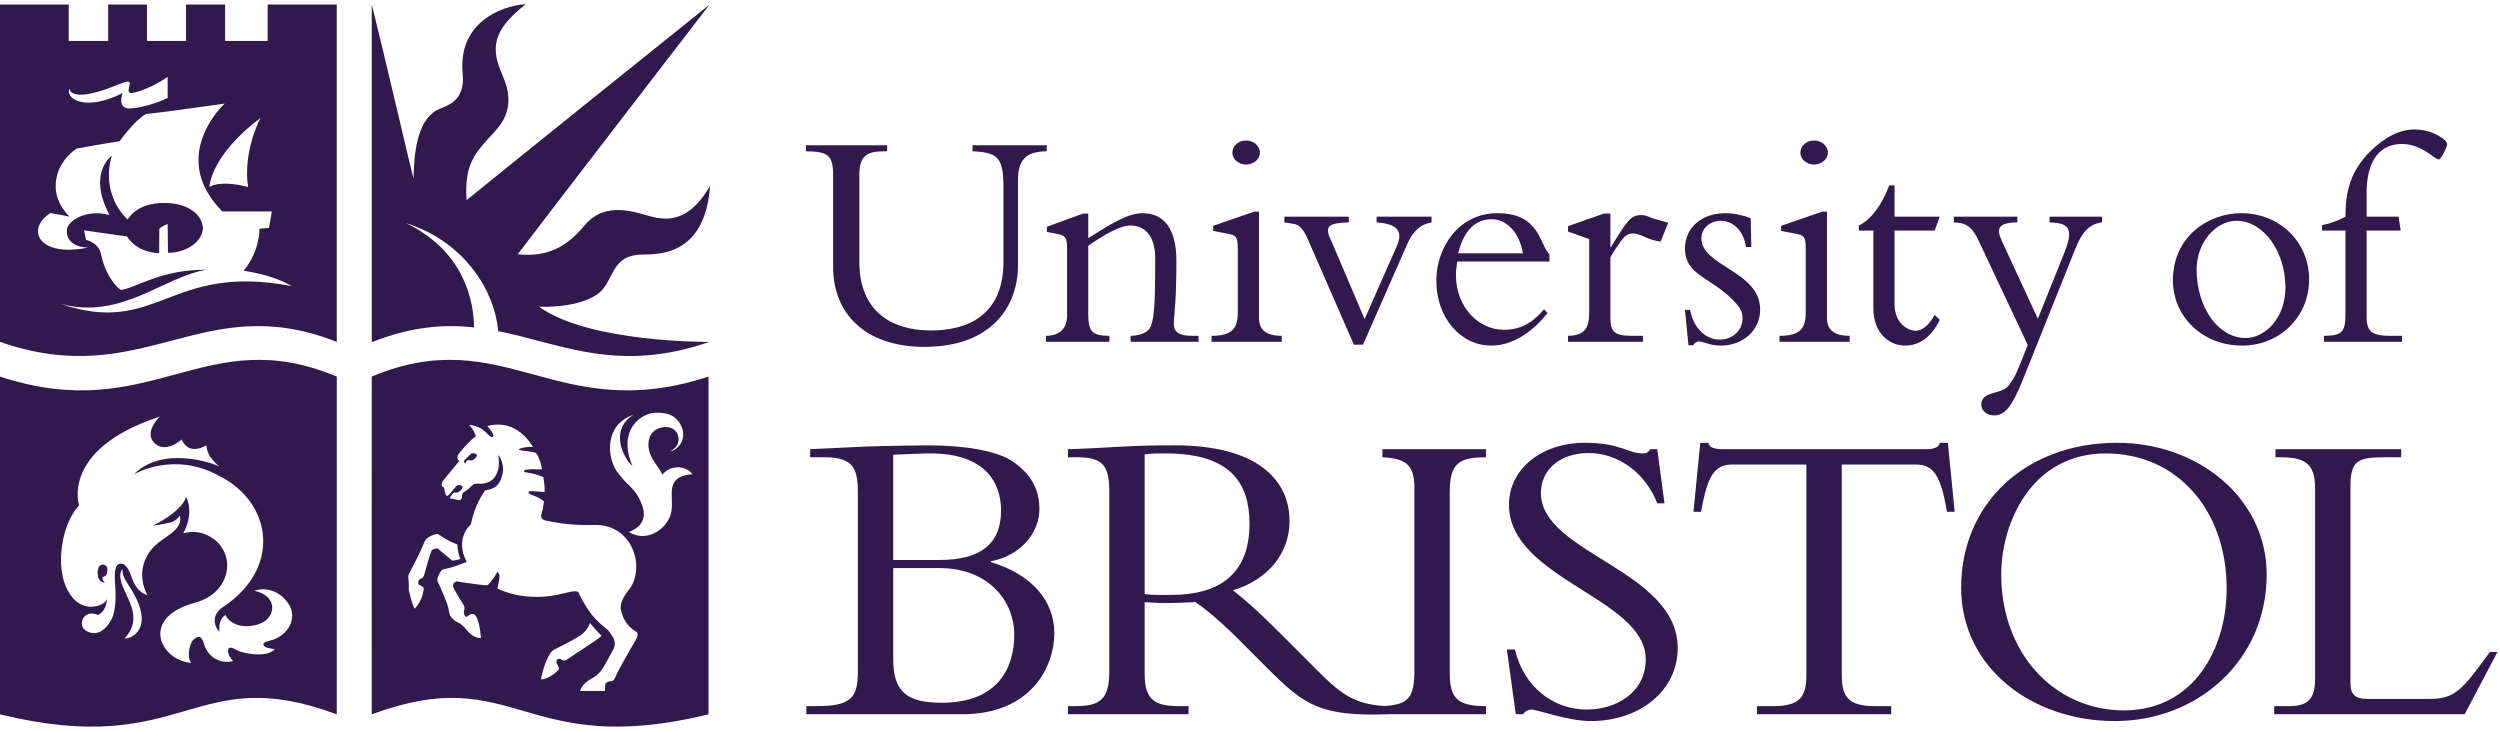
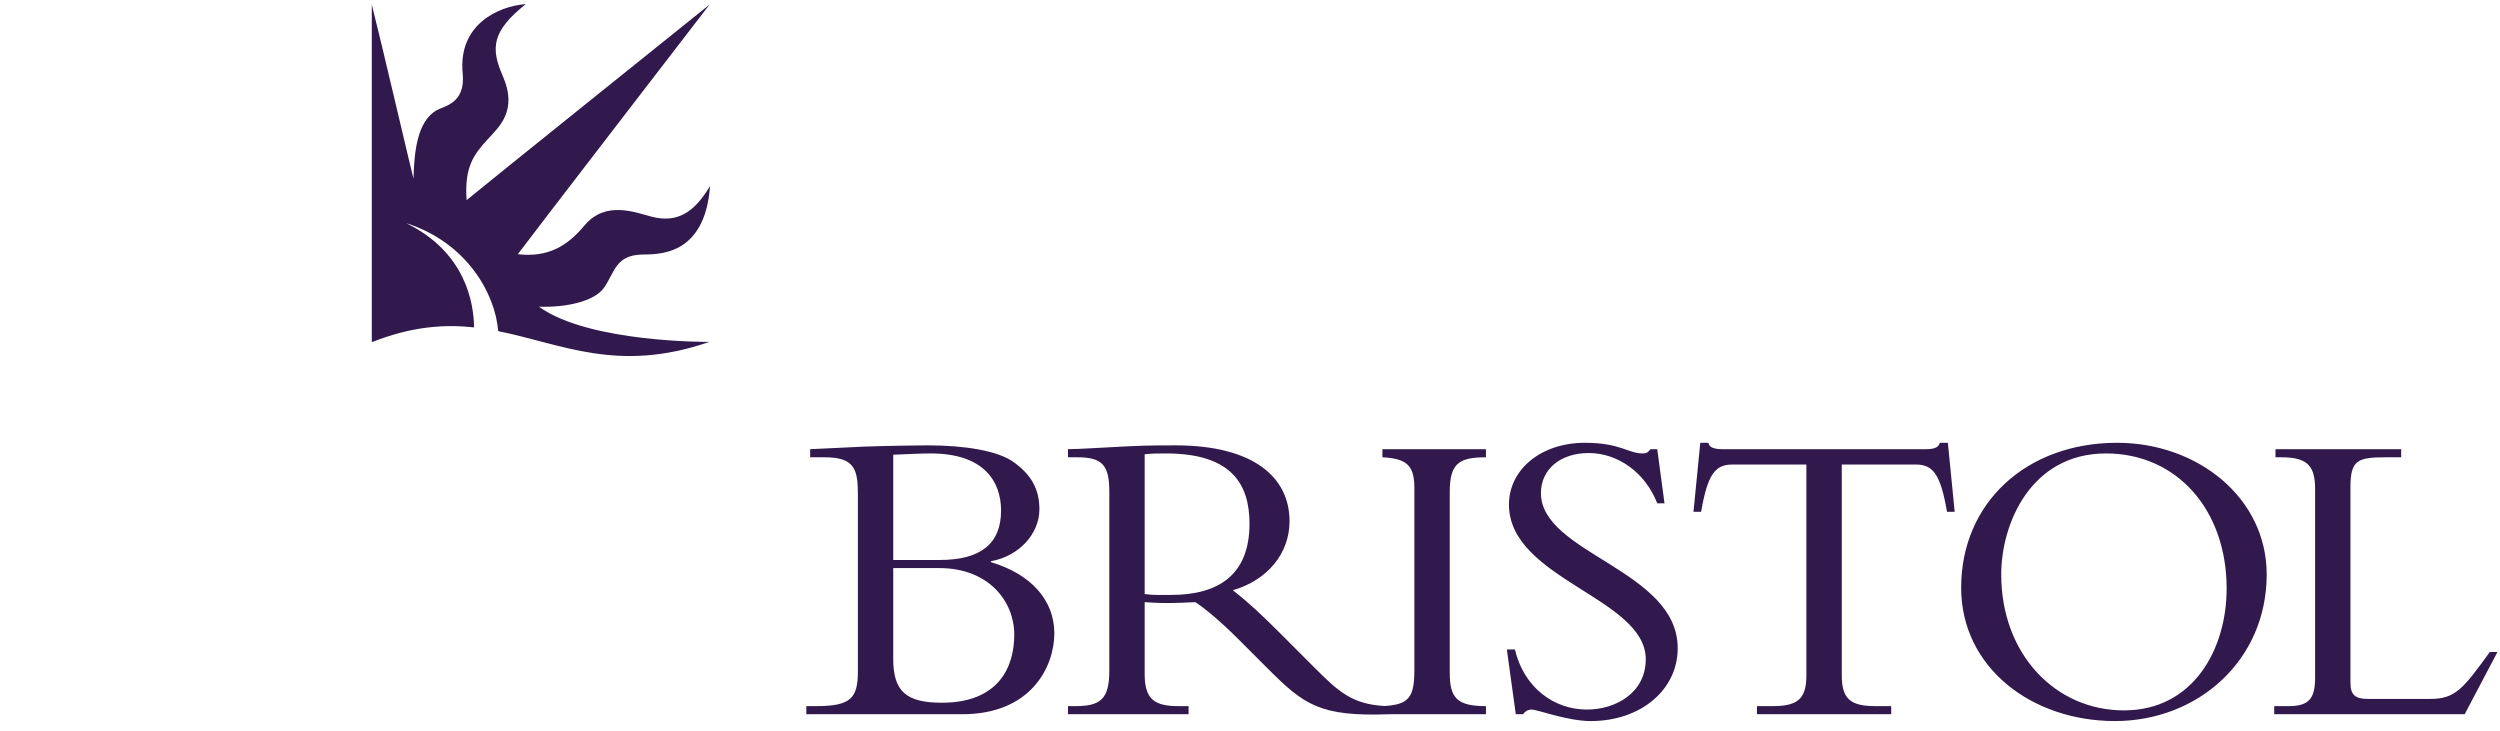
<svg xmlns="http://www.w3.org/2000/svg" width="130" height="38" viewBox="0 0 130 38" fill="none">
  <path d="M46.448 29.54H48.842C51.434 29.54 52.742 31.291 52.742 32.997C52.742 34.725 51.9 36.542 48.974 36.542C47.113 36.542 46.448 35.944 46.448 34.26V29.54ZM44.61 34.901C44.61 36.299 44.255 36.719 42.439 36.719H41.929V37.14H50.038C53.606 37.14 54.825 34.681 54.825 32.931C54.825 31.203 53.606 29.85 51.524 29.23V29.185C53.008 28.919 54.049 27.746 54.049 26.483C54.049 25.419 53.606 24.665 52.698 24.023C51.9 23.447 50.194 23.158 48.244 23.158C47.822 23.158 46.139 23.18 44.919 23.225C44.277 23.248 42.749 23.336 42.128 23.357V23.779H42.904C44.454 23.779 44.61 24.443 44.61 25.707V34.901ZM46.448 23.646C47.003 23.623 47.912 23.579 48.399 23.579C51.124 23.579 52.055 24.997 52.055 26.549C52.055 28.277 50.991 29.119 48.864 29.119H46.448V23.646ZM60.897 30.936C60.386 30.936 60.054 30.958 59.523 30.892V23.623C59.921 23.579 60.21 23.579 60.63 23.579C64.045 23.579 64.974 25.175 64.974 27.235C64.974 29.894 63.358 30.936 60.897 30.936ZM77.27 23.779V23.357H71.885V23.779C73.125 23.845 73.548 24.177 73.548 25.374V34.814C73.548 36.254 73.273 36.629 72.006 36.712C70.315 36.623 69.597 35.959 68.385 34.748L66.636 32.997C65.596 31.956 64.931 31.334 64.111 30.692C65.927 30.161 67.056 28.764 67.056 27.103C67.056 24.842 65.218 23.158 61.118 23.158C59.677 23.158 59.234 23.18 58.326 23.225C57.417 23.269 56.065 23.357 55.534 23.357V23.779H56.021C57.306 23.779 57.684 24.177 57.684 25.551V34.88C57.684 36.365 57.217 36.719 55.911 36.719H55.534V37.14H61.806V36.719H61.296C60.054 36.719 59.523 36.386 59.523 35.058V31.312C59.877 31.334 60.165 31.358 60.653 31.358C61.252 31.358 61.606 31.334 62.16 31.312C62.693 31.667 63.469 32.309 64.443 33.285L65.906 34.748C67.821 36.665 68.638 37.271 72.247 37.14H77.27V36.719C75.741 36.719 75.387 36.276 75.387 34.969V25.574C75.387 24.09 75.874 23.779 77.27 23.779ZM78.776 33.773C79.243 35.745 80.792 36.897 82.521 36.897C84.006 36.897 85.579 36.032 85.579 34.282C85.579 31.091 78.466 30.117 78.466 26.239C78.466 24.399 80.15 23.025 82.411 23.025C84.271 23.025 84.648 23.579 85.424 23.579C85.602 23.579 85.689 23.535 85.823 23.357H86.177L86.554 26.172H86.177C85.557 24.577 84.139 23.558 82.61 23.558C81.147 23.558 80.128 24.399 80.128 25.64C80.128 28.787 87.241 29.63 87.241 33.705C87.241 35.877 85.313 37.495 82.72 37.495C81.502 37.495 79.951 36.897 79.641 36.897C79.442 36.897 79.286 37.007 79.197 37.14H78.821L78.356 33.773H78.776ZM95.772 35.102C95.772 36.299 96.17 36.719 97.522 36.719H98.343V37.14H91.362V36.719H92.183C93.534 36.719 93.932 36.299 93.932 35.102V24.156H90.077C89.191 24.156 88.792 24.665 88.458 26.615H88.06L88.415 23.025H88.835C88.859 23.158 88.947 23.248 89.08 23.291C89.213 23.336 89.369 23.357 89.523 23.357H100.18C100.492 23.357 100.825 23.291 100.868 23.025H101.289L101.644 26.615H101.244C100.913 24.665 100.514 24.156 99.628 24.156H95.772V35.102ZM117.868 29.873C117.868 25.884 114.278 23.025 110.09 23.025C105.371 23.025 101.98 26.149 101.98 30.559C101.98 34.703 105.637 37.495 109.979 37.495C114.278 37.495 117.868 34.348 117.868 29.873ZM115.785 30.604C115.785 33.749 114.057 36.94 110.445 36.94C106.876 36.94 104.064 34.017 104.064 29.873C104.064 27.213 105.613 23.579 109.514 23.579C113.17 23.579 115.785 26.483 115.785 30.604ZM128.163 37.14H118.259V36.719H118.988C120.008 36.719 120.385 36.386 120.385 35.257V25.44C120.385 24.266 120.03 23.779 118.635 23.779H118.325V23.357H124.861V23.779H124.041C122.601 23.779 122.224 23.934 122.224 25.308V35.522C122.224 36.12 122.468 36.343 123.111 36.343H126.367C127.674 36.343 128.072 35.833 129.47 33.905H129.868L128.163 37.14Z" fill="#31194D" />
  <path d="M24.652 17.024C24.636 15.734 24.198 13.098 21.113 11.601C24.245 12.597 25.753 15.244 25.906 17.219C29.195 17.875 32.115 19.423 36.855 17.788L36.871 17.778C36.871 17.778 30.634 17.835 28.025 15.948C29.373 15.999 30.924 15.694 31.432 14.931C31.973 14.119 32.029 13.28 33.364 13.237C34.113 13.213 36.655 13.402 36.922 9.67C36.108 11.043 35.227 11.61 33.897 11.271C33.048 11.055 31.497 10.404 30.389 11.729C29.474 12.821 28.492 13.389 26.925 13.22C27.552 12.372 36.896 0.239 36.896 0.239C36.896 0.239 24.925 9.847 24.264 10.407C24.137 8.653 24.662 8.009 25.365 7.238C25.941 6.607 26.94 5.753 26.144 3.95C25.501 2.493 25.585 1.612 27.34 0.214C25.942 0.316 23.808 1.256 24.06 3.823C24.213 5.373 23.114 5.508 22.713 5.73C21.672 6.306 21.536 7.984 21.501 9.288C21.384 8.864 19.867 2.345 19.333 0.235V17.778H19.373C21.405 16.978 23.095 16.855 24.652 17.024Z" fill="#31194D" />
-   <path d="M54.429 7.554V7.866C53.328 7.883 52.934 8.326 52.934 9.378V13.815C52.934 15.852 51.636 18.037 48.071 18.037C44.932 18.037 43.322 16.246 43.322 13.897V9.099C43.322 8.047 43.026 7.883 41.909 7.866V7.554H46.132V7.866H45.984C45.08 7.866 44.686 8.113 44.686 9.066V13.633C44.686 15.852 45.984 17.183 48.432 17.183C50.288 17.183 52.179 16.411 52.179 13.617V9.789C52.179 8.211 51.932 7.932 50.568 7.866V7.554H54.429ZM56.589 16.344C56.589 17.248 56.802 17.462 57.689 17.462V17.774H54.387V17.462C55.11 17.462 55.488 17.068 55.488 16.427V12.976C55.488 12.369 55.422 12.253 54.995 12.171L54.436 12.057V11.793L56.326 11.103H56.589V12.385C57.689 11.695 58.61 11.086 59.415 11.086C60.532 11.086 61.173 11.908 61.173 13.551C61.173 15.737 61.058 16.164 61.041 16.805C61.026 17.248 61.288 17.462 61.962 17.462H62.324V17.774H58.79V17.462C59.267 17.445 59.546 17.33 59.726 17.15C60.04 16.838 60.072 15.638 60.072 13.453C60.072 12.138 59.431 11.728 58.774 11.728C58.248 11.728 57.443 12.188 56.589 12.779V16.344ZM64.792 7.307C65.186 7.307 65.515 7.587 65.515 7.932C65.515 8.277 65.186 8.557 64.792 8.557C64.397 8.557 64.085 8.277 64.085 7.932C64.085 7.587 64.397 7.307 64.792 7.307ZM65.466 16.526C65.466 17.1 65.778 17.462 66.649 17.462V17.774H63.001V17.462C64.003 17.462 64.365 17.133 64.365 16.262V12.96C64.365 12.319 64.282 12.237 63.855 12.155L63.084 12.007V11.743L65.219 11.004H65.466V16.526ZM70.401 17.922L68.019 12.467C67.771 11.892 67.558 11.695 67.295 11.645L66.785 11.563V11.268H70.138V11.563C69.135 11.596 68.823 11.728 69.217 12.5L70.96 16.591L72.635 12.796C72.932 12.122 72.783 11.645 71.584 11.563V11.268H74.442V11.563C73.819 11.678 73.456 12.04 73.145 12.763L70.878 17.922H70.401ZM80.572 13.6V13.223C80.031 12.68 80.079 11.086 77.861 11.086C75.856 11.086 74.689 12.861 74.689 14.603C74.689 16.509 75.938 17.971 77.549 17.971C78.748 17.971 79.783 17.15 80.474 16.279L80.292 16.082C79.669 16.821 79.028 17.15 78.206 17.15C76.908 17.15 75.708 16 75.708 14.291C75.708 14.077 75.742 13.847 75.775 13.6H80.572ZM75.823 13.173C76.202 11.645 77.023 11.399 77.566 11.399C78.354 11.399 79.011 12.105 79.192 13.173H75.823ZM83.741 16.575C83.741 17.248 83.988 17.462 84.808 17.462H85.433V17.774H81.538V17.462C82.376 17.445 82.64 17.1 82.64 16.229V12.434L81.538 12.04V11.76L83.412 11.103H83.741V12.844H83.773C84.595 11.498 84.792 11.185 85.334 11.185C85.532 11.185 85.581 11.201 85.893 11.333C86.058 11.399 86.353 11.464 86.748 11.58L86.353 12.565C86.051 12.522 85.758 12.434 85.483 12.302C85.302 12.22 85.105 12.138 84.907 12.138C84.611 12.138 84.43 12.335 84.267 12.565C84.053 12.861 83.871 13.141 83.741 13.387V16.575ZM87.883 16.114C88.079 17.1 88.703 17.659 89.443 17.659C90.099 17.659 90.61 17.166 90.61 16.575C90.61 16.229 90.528 16.016 90.084 15.572C88.916 14.406 87.619 14.291 87.619 12.927C87.619 11.842 88.474 11.086 89.722 11.086C90.166 11.086 90.627 11.185 91.037 11.349L91.07 12.844H90.79C90.675 12.007 90.132 11.481 89.475 11.481C88.933 11.481 88.474 11.858 88.474 12.401C88.474 13.847 91.529 14.094 91.529 16.099C91.529 17.166 90.642 17.971 89.492 17.971C89.181 17.971 88.95 17.922 88.77 17.856C88.588 17.807 88.457 17.757 88.326 17.757C88.227 17.757 88.128 17.824 88.046 17.954H87.799L87.619 16.114H87.883ZM94.326 7.307C94.722 7.307 95.051 7.587 95.051 7.932C95.051 8.277 94.722 8.557 94.326 8.557C93.934 8.557 93.621 8.277 93.621 7.932C93.621 7.587 93.934 7.307 94.326 7.307ZM95.001 16.526C95.001 17.1 95.313 17.462 96.183 17.462V17.774H92.536V17.462C93.538 17.462 93.899 17.133 93.899 16.262V12.96C93.899 12.319 93.818 12.237 93.39 12.155L92.619 12.007V11.743L94.755 11.004H95.001V16.526ZM100.866 11.268L100.604 11.99H98.517V15.819C98.517 16.854 99.257 17.199 99.601 17.199C99.963 17.199 100.292 16.92 100.604 16.377L100.866 16.624C100.472 17.478 99.831 17.971 99.075 17.971C98.106 17.971 97.416 17.166 97.416 16.066V11.99H96.66V11.728C97.301 11.415 97.86 10.659 98.237 9.641H98.517V11.268H100.866ZM107.366 13.091C107.859 11.842 107.547 11.596 106.577 11.563V11.268H109.305V11.563C108.631 11.645 108.253 12.105 107.942 12.877L105.149 19.844C104.654 21.06 104.277 21.602 103.703 21.602C103.308 21.602 103.028 21.356 103.028 21.027C103.028 20.354 103.981 20.518 104.393 20.108C104.573 19.927 104.82 19.499 104.95 19.17L105.443 17.939L102.897 12.532C102.585 11.858 102.289 11.58 101.599 11.563V11.268H104.902V11.563C103.899 11.58 103.785 11.875 104.113 12.565L105.969 16.575L107.366 13.091ZM112.992 14.571C112.992 16.492 114.553 17.971 116.59 17.971C118.546 17.971 120.074 16.476 120.074 14.537C120.074 12.582 118.546 11.086 116.542 11.086C114.832 11.086 112.992 12.302 112.992 14.571ZM114.224 14.011C114.224 12.599 115.227 11.481 116.311 11.481C117.691 11.481 118.842 13.075 118.842 14.948C118.842 16.591 117.741 17.577 116.772 17.577C115.359 17.577 114.224 16 114.224 14.011ZM124.839 11.99H123.064V16.492C123.064 17.248 123.36 17.462 124.28 17.462H124.905V17.774H120.846V17.462C121.799 17.462 121.963 17.248 121.963 16.329V11.99H120.747V11.711C121.207 11.613 121.601 11.464 121.963 11.268C121.963 9.903 122.259 8.869 123.228 7.899C124.033 7.094 124.806 6.732 125.561 6.732C126.482 6.732 127.253 7.259 127.253 7.504C127.253 7.636 126.942 8.293 126.811 8.293C126.581 8.293 125.972 7.488 124.888 7.488C123.705 7.488 123.064 8.425 123.064 10.018V11.268H124.724L124.839 11.99Z" fill="#31194D" />
-   <path d="M12.903 9.724C12.767 8.995 12.835 7.555 13.547 6.131C10.921 8.114 10.887 9.724 10.887 9.724C10.887 9.724 11.395 9.334 12.903 9.724ZM11.683 5.386C11.683 5.386 8.497 5.844 7.582 5.929C6.951 6.3 6.227 7.344 6.227 7.344C6.227 7.344 5.481 7.453 3.99 7.724C2.953 8.401 2.329 9.978 3.617 11.266C3.21 11.181 3.21 11.181 2.618 11.079C1.347 11.893 1.939 13.401 4.583 12.876C3.837 12.85 3.464 12.486 3.473 12.012C3.456 11.495 4.465 10.851 5.693 11.181C4.523 8.97 5.82 8.097 5.82 8.097C5.82 8.097 5.134 9.923 6.634 11.418C6.769 11.198 7.218 10.58 8.48 10.554C9.738 10.528 10.529 11.147 10.548 11.859C10.564 12.486 9.768 13.147 8.735 13.147L8.718 11.649C8.718 11.649 8.381 11.77 8.286 11.902C8.287 11.972 8.276 13.164 8.276 13.164C7.87 13.164 7.04 12.995 6.6 12.291C6.261 12.257 4.371 11.977 4.371 11.977L4.473 12.477C4.473 12.477 5.134 12.587 5.261 13.248C5.415 14.048 5.871 14.782 6.278 15.079C7.065 14.985 8.37 13.994 10.768 14.028C8.565 14.333 6.329 16.688 3.108 15.79C8.226 17.536 8.751 13.656 15.157 14.875C14.157 14.265 12.666 14.079 12.666 14.079C12.666 14.079 13.462 13.214 13.496 11.893C13.598 11.886 13.733 11.876 13.988 11.851C14.073 11.427 14.132 10.997 14.132 10.997C14.132 10.997 12.734 10.995 11.56 10.995C8.705 8.105 11.683 5.386 11.683 5.386ZM4.533 5.335C5.337 5.377 6.316 4.877 6.379 4.835C6.379 4.835 6.04 5.691 6.803 5.64C7.631 5.585 8.583 5.16 8.718 5.098V3.996C8.644 4.05 7.837 4.62 6.922 4.827C6.587 4.902 6.701 4.606 6.734 4.437C6.769 4.268 6.792 4.129 6.193 4.377C3.744 5.394 3.617 4.7 3.617 4.615C3.516 4.733 3.559 5.284 4.533 5.335ZM17.511 0.235V17.778C10.453 14.998 7.513 20.387 -0.002 17.778V0.235H3.574V2.129H5.624V0.235H7.641V2.129H9.674L9.675 0.235H11.707V2.129H13.919V0.235H17.511ZM24.246 24.096C24.246 24.096 24.163 24.055 24.322 23.922C24.341 23.906 24.372 23.942 24.465 23.943C24.589 23.945 24.655 23.902 24.758 23.777C24.915 23.588 24.588 23.515 24.483 23.607C24.367 23.706 24.284 23.808 24.184 23.9C24.184 23.9 24.016 24.049 24.246 24.096ZM30.288 32.959C30.009 33.187 29.144 33.623 28.928 33.725C28.712 33.827 28.642 33.889 28.484 34.203C28.288 34.59 28.102 35.289 28.153 35.339C28.686 35.255 29.068 34.805 29.068 34.805C29.068 34.805 29.076 34.695 28.957 34.508C28.859 34.354 29.051 34.187 29.169 34.284C29.26 34.359 29.385 34.373 29.462 34.309C29.538 34.245 31.203 33.187 31.279 33.064C30.94 32.73 30.681 32.39 30.681 32.39C30.681 32.39 30.567 32.73 30.288 32.959ZM23.781 28.315C23.069 28.027 22.91 27.834 22.777 27.777C22.658 27.727 22.169 27.934 22.086 28.146C21.866 28.713 21.374 29.641 21.302 29.773C21.264 29.843 21.222 29.925 21.231 30.018C21.239 30.111 21.267 30.476 21.258 30.561C21.25 30.655 21.263 30.751 21.297 30.84C21.33 30.925 21.374 31.289 21.561 31.653C21.976 31.238 22.037 30.626 22.01 30.747C22.01 30.75 22.141 30.523 21.811 30.421C21.718 30.392 21.731 30.146 21.832 30.116C21.956 30.077 22.018 30.044 22.078 29.824C22.137 29.603 22.361 28.811 22.434 28.659C22.445 28.636 22.466 28.595 22.507 28.577C22.571 28.548 22.639 28.527 22.709 28.516C22.741 28.511 22.8 28.545 22.818 28.564C22.931 28.678 23.518 29.154 23.518 29.154C23.518 29.154 23.781 29.129 23.942 29.061C23.84 28.9 23.798 28.51 23.781 28.315ZM23.063 24.968C23.063 24.968 22.814 25.274 23.095 25.35C23.101 25.438 23.136 25.614 23.171 25.706C23.217 25.828 23.297 25.789 23.387 25.686C23.476 25.585 23.619 25.392 23.724 25.28C23.819 25.179 24.151 25.215 24.016 25.42C23.928 25.555 23.858 25.591 23.742 25.617C23.653 25.637 23.626 25.559 23.527 25.694C23.423 25.834 23.312 25.932 23.495 25.932C23.59 25.932 23.771 26.02 23.892 26.001C24.006 25.983 24.018 25.909 24.03 25.808C24.043 25.701 24.023 25.64 24.142 25.575C24.294 25.49 24.518 25.286 24.586 25.214C24.664 25.132 24.764 25.151 24.866 25.151C24.967 25.151 25.458 25.21 25.751 24.772C25.957 24.463 25.98 24.041 25.903 23.66C26.043 23.799 26.231 24.239 26.132 24.651C25.956 25.384 25.595 25.425 25.229 25.502C25.077 25.718 24.687 26.273 24.48 27.282C24.391 27.341 23.654 28.052 24.27 29.22C24.112 29.272 23.643 29.473 23.366 29.535C23.18 29.577 23.024 29.588 22.948 29.677C22.864 29.778 22.669 30.109 22.771 30.274C22.842 30.392 23.304 31.424 23.342 31.743C23.381 32.06 23.496 32.135 23.61 32.238C23.737 32.352 23.819 32.347 23.997 32.48C24.177 32.615 24.327 32.858 24.493 32.988C24.671 33.128 24.869 33.191 25.01 33.178C24.975 32.661 24.865 32.153 24.704 31.984C24.537 31.808 24.327 32.06 24.277 32.073C24.226 32.086 24.155 32.036 24.124 31.895C24.092 31.748 24.226 31.628 24.098 31.437C23.925 31.175 23.762 30.905 23.61 30.63C23.444 30.306 23.724 30.221 23.794 30.236C23.959 30.274 24.95 30.408 25.102 30.421C25.255 30.434 25.34 30.459 25.408 30.382C25.617 30.148 25.738 29.976 25.859 29.735C26.081 29.9 25.928 30.218 25.865 30.594C25.928 30.649 27.365 31.374 29.34 30.849C30.164 30.63 30.069 30.803 30.148 30.954C30.627 31.882 30.966 32.241 31.534 32.696C31.703 32.831 31.822 33.051 31.897 33.178C31.974 33.305 31.993 33.532 31.932 33.678C31.855 33.861 31.414 34.651 31.338 34.762C31.195 34.974 31.007 35.152 30.847 35.237C30.347 35.504 30.223 35.744 30.168 35.931H31.451C31.451 35.931 31.481 35.863 31.465 35.703C31.444 35.479 31.648 35.441 31.712 35.428C31.775 35.416 31.889 35.466 31.991 35.225C32.182 34.771 32.927 33.504 32.991 33.391C33.054 33.275 33.287 32.97 33.058 32.835C32.626 32.581 32.372 32.163 32.287 31.695C32.253 31.509 32.274 31.203 32.694 30.679C33.592 29.561 32.922 27.256 30.924 27.298C29.789 27.323 29.158 27.226 28.42 27.078C28.15 27.024 28.103 26.878 28.161 26.714C28.221 26.545 28.278 26.207 28.28 26.07C28.085 25.892 27.788 25.782 27.644 25.731C27.489 25.677 27.412 25.552 27.569 25.54C27.725 25.528 28.318 25.591 28.318 25.591C28.318 25.591 28.34 25.274 28.254 24.808C27.962 24.683 27.654 24.601 27.34 24.562C27.25 24.551 27.171 24.451 27.398 24.418C27.696 24.376 27.967 24.423 28.178 24.409C28.191 24.384 28.077 23.791 27.867 23.552C27.721 23.508 27.643 23.487 27.136 23.426C26.958 23.406 26.95 23.354 27.068 23.316C27.206 23.272 27.435 23.227 27.721 23.246C27.611 23.095 26.873 21.75 25.344 22.153C25.515 22.364 25.599 22.461 25.649 22.605C25.695 22.734 25.558 22.775 25.433 22.643C24.95 22.135 24.696 22.147 24.385 22.09C24.588 22.287 24.677 22.484 24.747 22.68C24.398 22.929 23.901 23.52 23.831 23.635C23.699 23.852 23.883 23.969 23.883 23.969L23.063 24.968ZM32.944 21.563C31.381 22.11 31.611 23.795 32.033 24.443C32.584 25.291 33.05 25.308 33.401 26.303C33.676 27.079 33.185 27.485 32.702 27.663C33.528 28.172 34.38 27.646 34.685 27.137C35.247 26.389 34.61 25.417 35.21 24.91C35.371 24.774 35.642 24.68 36.007 24.663C35.642 24.147 34.787 24.206 34.444 24.689C34.202 24.13 33.525 23.641 33.77 22.774C33.931 22.207 34.829 21.994 35.168 22.461C35.353 22.716 35.38 23.215 34.837 23.469C35.177 23.444 35.821 22.859 35.38 22.063C35.07 21.503 34.55 21.461 34.126 21.461C33.355 21.461 32.076 22.342 32.894 24.244C32.422 23.825 31.661 22.364 32.944 21.563ZM36.844 19.582V37.146C27.135 39.51 26.855 34.35 19.331 37.146C19.331 37.374 19.328 19.581 19.331 19.582C26.244 16.684 28.939 22.175 36.844 19.582ZM6.369 29.603C6.369 29.603 6.062 29.803 6.447 30.648C6.832 31.491 7.309 32.276 6.478 33.204C6.95 33.209 7.979 32.588 6.878 30.735C6.624 30.308 6.351 30.013 6.369 29.603ZM5.328 30C5.582 29.983 5.614 29.671 5.568 29.507C5.514 29.314 5.192 29.29 5.113 29.537C5.037 29.78 5.104 30.017 5.104 30.017C5.167 30.252 5.432 30.319 5.455 30.295C5.307 30.163 5.348 30.088 5.328 30ZM5.572 31.122C5.511 31.867 5.083 31.977 5.083 31.977C4.337 31.634 3.937 32.574 4.563 32.85C5.357 33.202 5.842 32.176 5.89 31.986C6.023 31.448 6.036 31.067 5.976 30.194C5.925 29.449 6.108 29.337 6.231 29.317C6.354 29.296 6.609 29.286 6.863 30.062C7.119 30.837 7.669 30.949 7.669 30.949C7.669 30.949 6.872 29.652 7.98 28.455C8.496 27.899 9.547 27.582 9.352 26.803C9.352 26.803 9.19 27.082 8.874 27.164C8.558 27.246 7.945 27.337 7.945 27.337C7.945 27.337 9.415 26.644 9.679 25.848C9.679 25.848 10.139 26.613 9.527 27.735C9.527 27.735 10.109 27.527 10.737 27.81C12.336 28.519 12.166 30.796 10.143 31.339C7.263 32.112 8.309 34.339 9.958 34.475C9.781 34.363 9.741 33.692 10.031 33.293C10.175 33.164 10.434 32.905 10.597 33.451C10.887 34.416 11.732 34.494 12.124 34.373C12.021 34.287 11.829 33.993 11.852 33.824C11.901 33.487 12.322 33.837 12.475 33.881C13.61 34.203 14.213 33.921 14.277 33.752C14.024 33.7 14.068 33.728 13.907 33.688C13.758 33.65 13.466 33.443 14.012 33.318C15.014 33.089 15.565 32.055 14.905 31.259C14.275 30.498 13.482 30.615 13.224 30.72C14.31 30.953 14.364 31.827 13.811 32.272C13.329 32.635 12.13 32.778 11.719 31.975C11.46 32.161 11.37 32.462 11.414 32.835C11.306 32.794 10.85 32.148 11.526 31.613C14.659 29.593 14.154 26.198 11.503 24.801L11.469 24.787C9.064 23.405 6.959 24.666 6.959 24.666C8.447 23.177 11.017 24.063 11.387 24.248C11.387 24.248 11.09 23.991 10.934 23.754C10.73 23.449 10.737 23.156 10.737 23.156C9.717 23.726 9.454 22.852 9.454 22.852C9.454 22.852 8.57 23.648 7.996 23C7.495 22.433 8.307 21.664 8.307 21.664C3.131 23.363 4.112 26.286 4.112 26.286C4.112 26.286 3.363 26.974 3.194 28.634C3.004 30.518 3.943 31.858 5.116 31.49C5.385 31.405 5.518 31.277 5.57 31.136L5.572 31.122ZM17.512 19.582C17.515 19.581 17.511 37.374 17.512 37.146C9.988 34.35 9.708 39.51 -0.002 37.146V19.582C7.903 22.175 10.598 16.684 17.512 19.582Z" fill="#31194D" />
</svg>